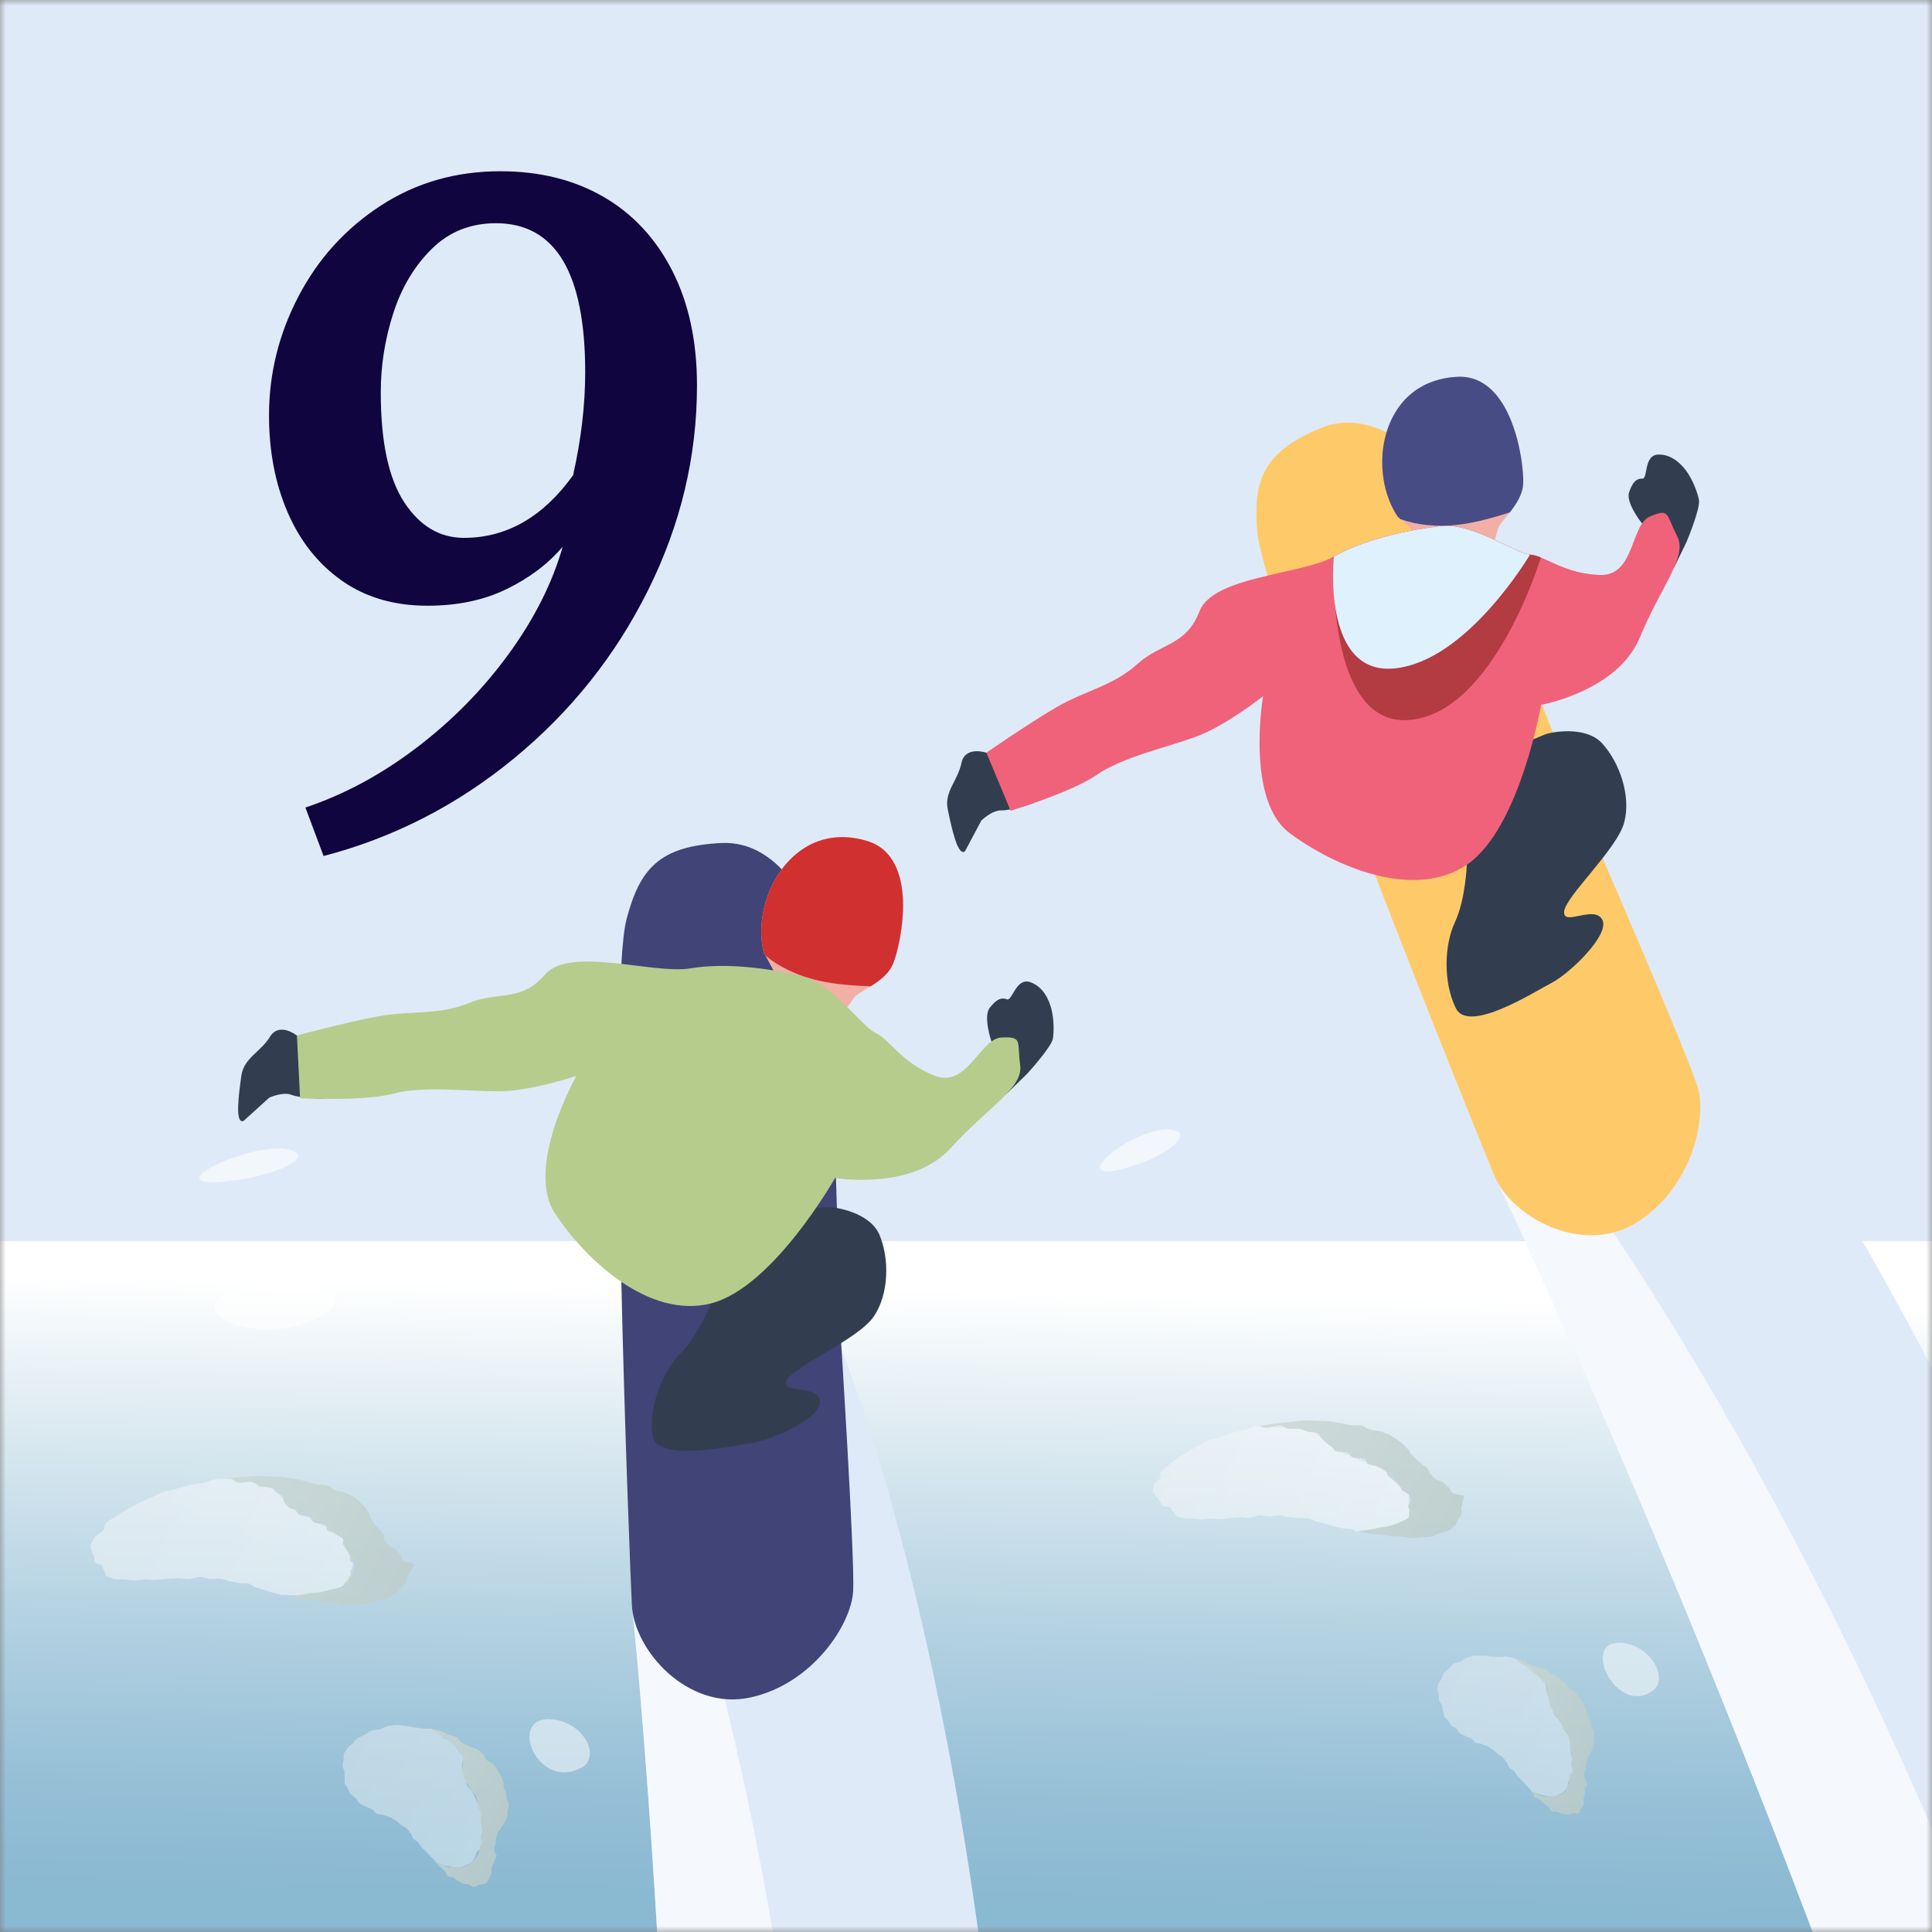
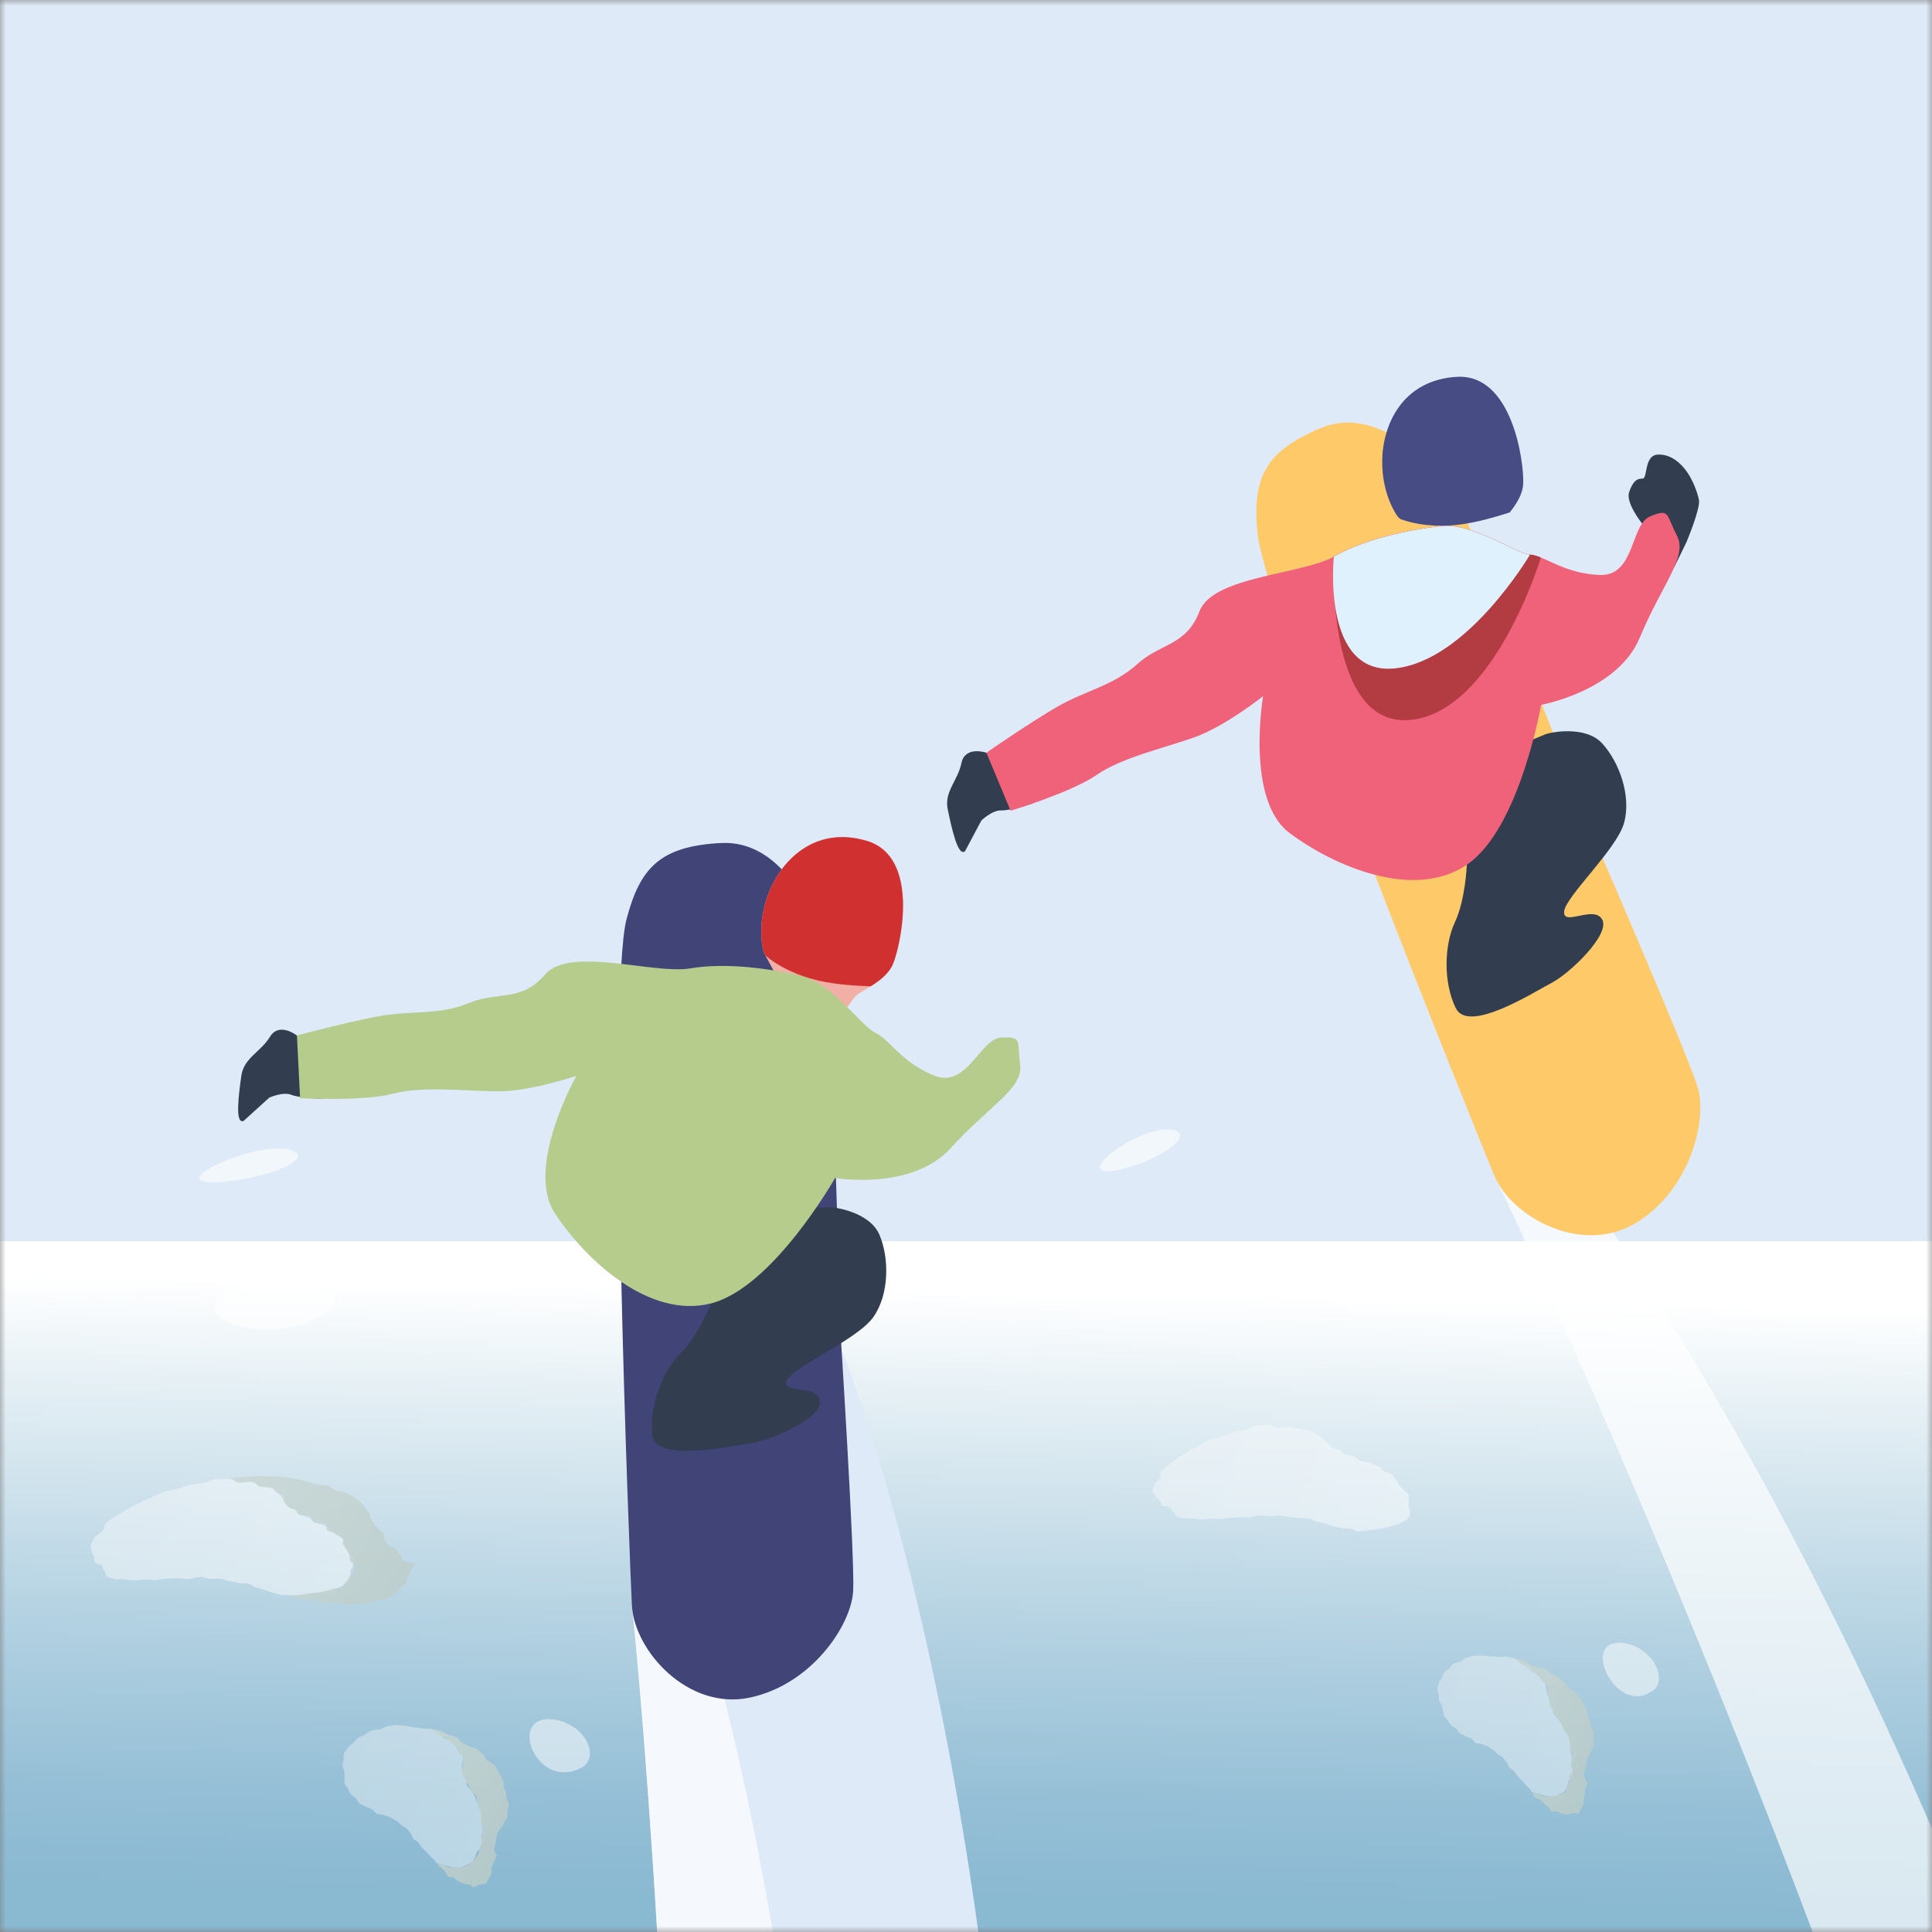
<svg xmlns="http://www.w3.org/2000/svg" width="165" height="165" viewBox="0 0 165 165" fill="none">
  <rect x="0" y="0" width="165" height="165" fill="#808080" stroke="none" />
  <g clip-path="url(#clip0_192_4340)">
    <mask id="mask0_192_4340" style="mask-type:luminance" maskUnits="userSpaceOnUse" x="0" y="0" width="165" height="165">
      <path d="M165 0H0V165H165V0Z" fill="white" />
    </mask>
    <g mask="url(#mask0_192_4340)">
      <path d="M165 -1H0V165H165V-1Z" fill="#DFEAF8" />
      <path style="mix-blend-mode:multiply" d="M0 165L165 165V106L0 106V165Z" fill="url(#paint0_linear_192_4340)" />
-       <path d="M51.533 16.804C54.049 18.261 56.009 20.368 57.416 23.126C58.822 25.887 59.525 29.147 59.525 32.912C59.525 38.984 58.131 44.816 55.345 50.412C52.558 56.007 48.734 60.799 43.876 64.788C39.018 68.777 33.603 71.549 27.635 73.106L26.082 68.967C29.385 67.862 32.556 66.157 35.589 63.848C38.622 61.54 41.237 58.882 43.431 55.87C45.626 52.859 47.168 49.801 48.056 46.689C46.823 48.145 45.233 49.349 43.284 50.302C41.336 51.255 39.079 51.732 36.515 51.732C33.654 51.732 31.213 51.016 29.189 49.586C27.166 48.157 25.625 46.212 24.565 43.754C23.502 41.295 22.975 38.536 22.975 35.474C22.975 31.912 23.812 28.525 25.491 25.312C27.166 22.102 29.511 19.518 32.519 17.56C35.528 15.603 38.93 14.625 42.73 14.625C46.084 14.625 49.02 15.352 51.536 16.808L51.533 16.804ZM36.885 21.245C35.404 22.701 34.307 24.531 33.592 26.74C32.878 28.948 32.519 31.205 32.519 33.514C32.519 37.729 33.185 40.852 34.516 42.886C35.846 44.919 37.549 45.935 39.62 45.935C43.271 45.935 46.379 44.154 48.943 40.59C49.633 37.53 49.978 34.594 49.978 31.785C49.978 23.305 47.438 19.064 42.358 19.064C40.188 19.064 38.362 19.791 36.882 21.247L36.885 21.245Z" fill="#10053E" />
      <g style="mix-blend-mode:multiply">
-         <path d="M215.99 382.943C209.438 558.387 157.924 850.53 158.007 851.544C158.021 851.705 154.575 852.104 148.768 852.65C118.362 855.527 23.25 862.607 23.25 862.607C23.25 862.607 201.527 503.827 201.399 374.766C201.28 252.3 127.62 100.394 127.62 100.394L129.854 94.149L137.11 73.84C137.11 73.84 223.976 169.171 215.99 382.943Z" fill="#DFEAF8" />
-       </g>
+         </g>
      <path opacity="0.68" d="M204.429 397.981C198.702 550.885 88.29 798.36 78.209 858.55C47.803 861.427 23.25 862.602 23.25 862.602C23.25 862.602 201.527 503.823 201.399 374.762C201.28 252.295 127.62 100.389 127.62 100.389L129.854 94.144C147.263 116.762 211.339 213.038 204.432 397.981H204.429Z" fill="white" />
      <path d="M112.79 36.558C107.895 38.595 106.997 40.968 107.374 45.395C107.92 51.811 126.114 96.784 127.614 100.39C129.114 103.993 135.173 107.264 139.779 104.409C144.383 101.554 145.833 95.625 144.988 92.845C144.142 90.065 136.259 71.874 136.259 71.874C136.259 71.874 125.094 42.875 123.664 41.278C122.234 39.682 117.685 34.524 112.793 36.558H112.79Z" fill="#FECA69" />
      <path d="M131.977 62.713C132.376 62.547 135.403 61.915 136.847 63.506C138.291 65.097 139.325 67.955 138.712 70.247C138.1 72.537 133.673 76.572 133.582 77.861C133.493 79.15 136.151 77.263 136.839 78.54C137.529 79.818 134.056 83.144 132.512 83.942C130.965 84.744 125.405 88.311 124.327 86.096C123.248 83.882 123.34 80.713 124.252 78.768C125.164 76.822 125.272 73.845 125.272 73.845L126.289 65.08L131.974 62.713H131.977Z" fill="#323E50" />
-       <path d="M130.089 41.257C130.064 42.21 129.485 43.067 128.939 43.762C128.476 44.344 128.03 44.821 127.949 45.129L127.658 46.116L121.649 46.179L119.598 44.331L119.384 44.139C119.384 44.139 118.024 42.374 118.046 39.394C118.054 36.403 119.689 32.445 124.443 32.182C129.186 31.932 130.156 39.513 130.089 41.257Z" fill="#F1AFA6" />
      <path d="M140.242 44.715C140.242 44.715 138.826 42.952 139.131 42.043C139.436 41.133 139.785 40.851 140.267 40.876C140.747 40.901 140.37 38.866 141.606 38.822C142.84 38.777 143.718 39.759 144.139 40.396C144.561 41.034 144.954 41.973 145.096 42.694C145.24 43.415 144.037 46.286 144.037 46.286L142.978 48.457L140.242 44.715Z" fill="#323E50" />
      <path d="M84.243 64.284C84.243 64.284 82.42 63.66 82.109 65.171C81.799 66.684 80.618 67.607 80.942 69.137C81.264 70.665 81.804 73.226 82.42 72.691L83.811 70.077C83.811 70.077 84.72 69.187 85.513 69.212C86.303 69.237 88.224 68.608 88.224 68.608L84.243 64.287V64.284Z" fill="#323E50" />
      <path d="M140.04 54.464C138.133 59.037 131.611 60.196 131.611 60.196C131.611 60.196 129.801 70.762 125.28 73.847C120.748 76.932 113.91 73.969 110.129 71.139C106.351 68.309 107.873 59.456 107.873 59.456C107.873 59.456 104.708 61.975 102.108 62.931C99.497 63.877 95.819 64.675 93.648 66.188C91.464 67.688 86.308 69.237 86.308 69.237L84.243 64.284C84.243 64.284 87.819 61.8 90.228 60.398C92.65 58.982 95.084 58.574 97.113 56.728C99.153 54.879 101.287 55.193 102.443 52.199C103.599 49.205 111.158 49.083 113.916 47.537C116.674 45.99 120.38 45.245 123.054 44.931C125.729 44.618 129.435 47.282 130.671 47.365C130.951 47.387 131.259 47.479 131.594 47.614C132.733 48.077 134.247 49.009 136.608 49.103C139.655 49.236 139.222 44.809 140.927 44.1C142.643 43.39 142.271 43.944 143.219 45.755C144.167 47.553 141.936 49.893 140.04 54.464Z" fill="#F0627A" />
      <path d="M131.597 47.611C131.597 47.611 127.589 60.896 120.371 61.489C113.153 62.083 113.918 47.533 113.918 47.533C116.676 45.987 120.382 45.241 123.057 44.928C125.732 44.615 129.438 47.278 130.674 47.362C130.954 47.384 131.262 47.475 131.597 47.611Z" fill="#B33B42" />
      <path d="M130.671 47.362C130.671 47.362 125.291 56.506 119.068 57.088C112.846 57.667 113.916 47.533 113.916 47.533C116.674 45.987 120.38 45.241 123.054 44.928C125.729 44.615 129.435 47.278 130.671 47.362Z" fill="#DFF1FC" />
      <path d="M130.089 41.257C130.064 42.21 129.485 43.067 128.939 43.762C127.628 44.184 126.067 44.624 124.701 44.794C122.683 45.051 120.901 44.816 119.598 44.331L119.384 44.139C119.384 44.139 118.024 42.374 118.046 39.394C118.054 36.403 119.689 32.445 124.443 32.182C129.186 31.932 130.156 39.513 130.089 41.257Z" fill="#484C85" />
      <path opacity="0.6" d="M96.839 99.539C99.447 98.735 101.936 96.903 100.237 96.526C97.052 95.83 89.956 101.784 96.839 99.539Z" fill="white" />
      <path opacity="0.6" d="M110.182 108.085C111.449 106.522 107.338 105.183 103.205 106.727C96.19 109.54 107.283 111.966 110.182 108.085Z" fill="white" />
      <path opacity="0.5" d="M141.102 144.417C142.454 143.597 141.329 140.847 138.831 140.346C134.668 139.65 137.994 146.671 141.102 144.417Z" fill="white" />
      <g opacity="0.5">
        <path d="M114.334 123.801C114.578 123.884 114.623 124.103 114.858 124.189C115.097 124.275 115.424 124.311 115.651 124.4C115.884 124.491 115.975 124.66 116.197 124.755C116.421 124.852 116.829 124.854 117.04 124.957C117.256 125.062 117.541 125.134 117.741 125.242C117.943 125.356 118.015 125.525 118.198 125.642C118.387 125.761 118.728 125.822 118.894 125.944C119.066 126.071 119.074 126.254 119.221 126.387C119.371 126.52 119.376 126.695 119.498 126.833C119.623 126.975 119.797 127.097 119.894 127.244C119.992 127.391 120.233 127.513 120.299 127.665C120.366 127.817 120.274 127.992 120.313 128.153C120.349 128.308 120.263 128.477 120.271 128.638C120.324 128.821 120.465 128.971 120.429 129.123C120.388 129.306 120.418 129.497 120.269 129.641C120.108 129.797 119.867 129.96 119.609 130.074C119.365 130.182 119.044 130.282 118.736 130.365C118.456 130.44 118.129 130.514 117.81 130.57C117.511 130.623 117.184 130.661 116.865 130.703C116.557 130.744 116.216 130.769 115.903 130.803C115.709 130.767 115.601 130.614 115.426 130.581C115.166 130.528 114.822 130.564 114.573 130.506C114.32 130.448 114.074 130.387 113.827 130.329C113.58 130.268 113.37 130.176 113.126 130.118C112.882 130.057 112.638 129.996 112.394 129.941C112.147 129.885 112.014 129.724 111.762 129.672C111.513 129.619 111.13 129.691 110.87 129.65C110.612 129.608 110.332 129.591 110.06 129.564C109.794 129.536 109.578 129.442 109.295 129.428C109.018 129.414 108.669 129.503 108.375 129.505C108.095 129.508 107.887 129.397 107.613 129.411C107.327 129.425 106.961 129.597 106.687 129.616C106.401 129.639 106.171 129.558 105.891 129.58C105.606 129.605 105.334 129.608 105.057 129.633C104.772 129.658 104.472 129.722 104.198 129.741C103.918 129.76 103.71 129.688 103.444 129.694C103.175 129.702 102.867 129.777 102.612 129.769C102.363 129.76 102.147 129.719 101.911 129.688C101.687 129.658 101.329 129.738 101.121 129.683C100.924 129.633 100.7 129.583 100.517 129.505C100.348 129.433 100.37 129.223 100.215 129.126C100.059 129.029 100.059 128.846 99.929 128.746C99.788 128.638 99.372 128.702 99.261 128.594C99.139 128.474 99.145 128.291 99.059 128.169C98.965 128.036 98.776 127.953 98.721 127.817C98.66 127.668 98.496 127.56 98.477 127.404C98.457 127.238 98.516 127.036 98.549 126.864C98.582 126.681 99.001 126.407 99.092 126.224C99.189 126.03 98.984 125.877 99.139 125.68C99.294 125.481 99.649 125.273 99.863 125.076C100.073 124.882 100.334 124.699 100.592 124.511C100.844 124.328 101.118 124.159 101.409 123.987C101.692 123.82 101.991 123.671 102.307 123.513C102.61 123.363 102.87 123.161 103.203 123.025C103.521 122.892 103.89 122.845 104.228 122.726C104.555 122.609 104.874 122.473 105.215 122.371C105.55 122.271 105.886 122.232 106.23 122.149C106.565 122.066 106.928 121.836 107.274 121.767C107.613 121.75 108.017 121.686 108.344 121.692C108.669 121.695 108.802 121.916 109.115 121.936C109.423 121.955 109.88 121.844 110.177 121.886C110.468 121.925 110.748 121.986 111.027 122.044C111.302 122.099 111.637 122.102 111.898 122.177C112.12 122.182 112.225 122.376 112.427 122.518C112.571 122.618 112.774 122.72 112.912 122.85C113.04 122.972 113.237 123.075 113.361 123.197C113.497 123.33 113.586 123.466 113.724 123.568C113.921 123.715 114.115 123.779 114.331 123.796L114.334 123.801Z" fill="url(#paint1_linear_192_4340)" />
      </g>
      <g style="mix-blend-mode:multiply" opacity="0.85">
-         <path d="M113.486 121.38C113.821 121.408 114.104 121.48 114.406 121.516C114.733 121.555 114.98 121.657 115.274 121.702C115.587 121.751 116.025 121.696 116.305 121.76C116.602 121.826 116.729 122.006 116.992 122.084C117.264 122.164 117.688 122.156 117.932 122.253C118.176 122.347 118.456 122.439 118.678 122.55C118.894 122.658 119.08 122.788 119.282 122.916C119.47 123.032 119.612 123.179 119.792 123.315C119.961 123.439 120.052 123.597 120.219 123.739C120.371 123.869 120.366 124.052 120.521 124.196C120.671 124.34 120.801 124.479 120.931 124.612C121.072 124.756 121.289 124.875 121.411 125.011C121.546 125.158 121.79 125.272 121.912 125.407C122.043 125.554 122.007 125.737 122.134 125.876C122.27 126.02 122.436 126.153 122.578 126.292C122.722 126.43 123.115 126.494 123.279 126.63C123.44 126.763 123.537 126.907 123.728 127.037C123.905 127.159 123.847 127.389 124.058 127.511C124.252 127.625 124.814 127.633 125.047 127.755C125.064 127.927 124.9 128.132 124.903 128.293C124.903 128.465 124.809 128.625 124.789 128.786C124.767 128.958 124.875 129.133 124.823 129.291C124.767 129.46 124.618 129.612 124.526 129.765C124.429 129.925 124.412 130.108 124.266 130.25C124.116 130.394 123.98 130.571 123.772 130.693C123.573 130.812 123.185 130.846 122.927 130.948C122.691 131.04 122.492 131.178 122.237 131.234C121.976 131.289 121.666 131.259 121.388 131.286C121.12 131.311 120.842 131.356 120.562 131.356C120.294 131.356 120.052 131.248 119.778 131.231C119.512 131.214 119.232 131.237 118.966 131.209C118.705 131.181 118.464 131.126 118.204 131.09C117.946 131.054 117.658 131.059 117.408 131.018C117.153 130.976 116.865 130.976 116.621 130.932C116.366 130.885 116.183 130.801 115.95 130.757C116.263 130.724 116.549 130.688 116.857 130.646C117.175 130.605 117.472 130.516 117.771 130.46C118.09 130.402 118.414 130.386 118.697 130.311C119.005 130.228 119.268 130.117 119.512 130.009C119.77 129.892 120.091 129.79 120.252 129.637C120.402 129.496 120.324 129.307 120.366 129.124C120.399 128.972 120.33 128.822 120.277 128.639C120.269 128.476 120.524 128.29 120.485 128.135C120.446 127.977 120.388 127.816 120.321 127.664C120.255 127.508 119.842 127.425 119.742 127.278C119.645 127.131 119.592 126.982 119.465 126.84C119.34 126.702 119.179 126.58 119.03 126.447C118.883 126.317 118.741 126.186 118.57 126.062C118.403 125.94 118.514 125.701 118.328 125.582C118.143 125.466 117.874 125.382 117.669 125.272C117.472 125.161 117.064 125.152 116.851 125.05C116.64 124.947 116.735 124.687 116.51 124.587C116.291 124.49 115.759 124.562 115.526 124.471C115.299 124.382 115.31 124.149 115.069 124.06C114.836 123.974 114.379 124.038 114.135 123.958C113.918 123.944 113.932 123.714 113.735 123.57C113.597 123.467 113.408 123.365 113.273 123.234C113.145 123.112 113.015 122.988 112.887 122.866C112.749 122.735 112.751 122.55 112.607 122.45C112.405 122.309 111.975 122.309 111.754 122.303C111.493 122.228 111.313 122.101 111.039 122.042C110.759 121.984 110.315 122.062 110.024 122.023C109.727 121.984 109.628 121.76 109.32 121.738C109.007 121.715 108.464 121.951 108.139 121.951C107.812 121.951 107.782 121.799 107.443 121.812C107.796 121.743 107.953 121.726 108.311 121.671C108.663 121.618 109.015 121.568 109.367 121.53C109.716 121.491 110.079 121.43 110.426 121.408C110.772 121.386 111.152 121.319 111.49 121.313C111.831 121.308 112.161 121.327 112.491 121.338C112.824 121.35 113.164 121.358 113.483 121.383L113.486 121.38Z" fill="url(#paint2_linear_192_4340)" />
-       </g>
+         </g>
      <g opacity="0.4">
        <path d="M132.573 145.895C132.678 146.051 132.614 146.267 132.711 146.419C132.811 146.577 133.008 146.702 133.099 146.857C133.194 147.018 133.316 147.168 133.399 147.323C133.485 147.484 133.559 147.644 133.637 147.805C133.715 147.969 133.892 148.113 133.959 148.274C134.025 148.437 134.078 148.609 134.13 148.77C134.186 148.936 134.081 149.116 134.122 149.28C134.164 149.446 134.142 149.61 134.166 149.773C134.191 149.939 134.316 150.106 134.324 150.269C134.333 150.436 134.214 150.582 134.205 150.746C134.197 150.91 134.38 151.104 134.352 151.264C134.324 151.422 134.247 151.575 134.203 151.733C134.158 151.885 134.014 152.01 133.953 152.162C133.914 152.32 133.906 152.476 133.839 152.6C133.765 152.745 133.704 152.891 133.598 152.991C133.482 153.102 133.327 153.163 133.185 153.227C133.044 153.291 132.903 153.41 132.742 153.435C132.589 153.457 132.409 153.413 132.243 153.407C132.085 153.401 131.927 153.34 131.763 153.315C131.608 153.291 131.458 153.221 131.298 153.182C131.142 153.144 131.004 153.102 130.849 153.052C130.763 152.963 130.727 152.861 130.652 152.781C130.538 152.656 130.405 152.556 130.3 152.429C130.192 152.301 130.067 152.187 129.962 152.057C129.859 151.927 129.707 151.827 129.604 151.694C129.502 151.564 129.429 151.411 129.324 151.281C129.219 151.151 129.016 151.084 128.906 150.954C128.795 150.826 128.795 150.624 128.676 150.499C128.559 150.377 128.479 150.217 128.351 150.1C128.224 149.984 128.044 149.906 127.902 149.798C127.764 149.693 127.664 149.535 127.509 149.438C127.362 149.344 127.218 149.244 127.071 149.161C126.918 149.075 126.724 149.041 126.574 148.961C126.419 148.878 126.175 148.922 126.023 148.845C125.865 148.764 125.807 148.551 125.654 148.47C125.496 148.387 125.311 148.351 125.164 148.265C125.011 148.177 124.834 148.121 124.692 148.024C124.551 147.93 124.512 147.744 124.382 147.636C124.254 147.531 124.055 147.475 123.941 147.353C123.833 147.237 123.764 147.096 123.672 146.957C123.584 146.829 123.415 146.727 123.34 146.583C123.271 146.45 123.309 146.281 123.254 146.128C123.196 145.97 123.196 145.809 123.151 145.66C123.104 145.499 122.935 145.363 122.905 145.214C122.871 145.05 122.882 144.886 122.866 144.734C122.849 144.568 122.747 144.407 122.752 144.254C122.758 144.088 122.838 143.927 122.871 143.775C122.905 143.611 123.071 143.476 123.135 143.329C123.201 143.171 123.223 143.01 123.32 142.871C123.423 142.724 123.623 142.633 123.756 142.508C123.894 142.381 123.947 142.209 124.116 142.104C124.285 141.998 124.546 141.987 124.74 141.904C124.931 141.824 125.042 141.632 125.258 141.574C125.469 141.516 125.685 141.438 125.912 141.402C126.134 141.369 126.389 141.419 126.624 141.405C126.852 141.391 127.087 141.46 127.323 141.466C127.553 141.472 127.777 141.485 128.01 141.51C128.24 141.535 128.493 141.441 128.725 141.483C128.953 141.521 129.191 141.591 129.418 141.643C129.615 141.743 129.737 141.926 129.92 142.04C130.103 142.153 130.433 142.165 130.602 142.289C130.768 142.414 130.907 142.569 131.059 142.705C131.209 142.838 131.275 143.018 131.411 143.165C131.542 143.307 131.766 143.404 131.882 143.556C132.007 143.634 131.963 143.853 132.024 144.055C132.065 144.196 132.065 144.357 132.093 144.523C132.118 144.679 132.273 144.842 132.295 144.997C132.32 145.166 132.343 145.322 132.379 145.463C132.431 145.665 132.473 145.807 132.589 145.884L132.573 145.895Z" fill="url(#paint3_linear_192_4340)" />
      </g>
      <g style="mix-blend-mode:multiply" opacity="0.85">
        <path d="M133.102 143.258C133.285 143.388 133.435 143.535 133.598 143.663C133.773 143.801 133.792 144.023 133.942 144.156C134.103 144.297 134.402 144.364 134.538 144.505C134.682 144.655 134.762 144.829 134.882 144.982C135.004 145.137 135.101 145.298 135.203 145.459C135.303 145.617 135.389 145.78 135.469 145.946C135.547 146.107 135.502 146.282 135.563 146.454C135.622 146.615 135.755 146.773 135.799 146.947C135.841 147.108 135.866 147.274 135.899 147.449C135.929 147.61 136.107 147.784 136.129 147.959C136.151 148.12 136.079 148.272 136.076 148.422C136.076 148.58 136.154 148.754 136.132 148.901C136.11 149.054 136.024 149.192 135.988 149.336C135.949 149.483 135.846 149.611 135.802 149.749C135.755 149.894 135.613 150.004 135.566 150.143C135.516 150.287 135.53 150.451 135.489 150.592C135.447 150.739 135.45 150.894 135.428 151.041C135.403 151.191 135.267 151.329 135.272 151.482C135.278 151.631 135.356 151.798 135.4 151.953C135.439 152.097 135.489 152.238 135.566 152.391C135.514 152.535 135.389 152.638 135.356 152.771C135.317 152.92 135.383 153.095 135.358 153.231C135.331 153.383 135.253 153.519 135.234 153.655C135.209 153.81 135.27 153.971 135.236 154.104C135.2 154.256 135.078 154.351 135.009 154.467C134.937 154.589 134.959 154.802 134.821 154.883C134.71 154.947 134.494 154.816 134.322 154.855C134.164 154.891 134.042 154.966 133.892 154.966C133.734 154.966 133.595 154.947 133.446 154.913C133.296 154.88 133.171 154.808 133.027 154.744C132.886 154.683 132.659 154.783 132.523 154.703C132.393 154.625 132.351 154.406 132.223 154.312C132.099 154.22 131.98 154.129 131.86 154.026C131.741 153.924 131.641 153.81 131.53 153.702C131.414 153.594 131.178 153.599 131.07 153.489C130.957 153.375 130.973 153.236 130.868 153.125C131.02 153.175 131.123 153.195 131.278 153.234C131.436 153.272 131.589 153.375 131.744 153.4C131.907 153.425 132.079 153.411 132.237 153.417C132.404 153.422 132.567 153.378 132.722 153.356C132.883 153.331 133.061 153.322 133.205 153.261C133.346 153.198 133.546 153.15 133.659 153.042C133.765 152.943 133.756 152.737 133.831 152.593C133.895 152.471 133.984 152.344 134.022 152.183C134.083 152.031 133.981 151.831 134.022 151.676C134.067 151.518 134.263 151.407 134.291 151.246C134.319 151.085 134.197 150.902 134.203 150.739C134.211 150.575 134.205 150.42 134.197 150.254C134.189 150.09 134.269 149.93 134.244 149.763C134.219 149.6 134.1 149.439 134.058 149.273C134.017 149.109 134.108 148.932 134.056 148.768C134.003 148.607 134.042 148.424 133.975 148.261C133.911 148.1 133.665 147.97 133.587 147.806C133.512 147.648 133.46 147.482 133.374 147.321C133.288 147.163 133.196 147.008 133.102 146.847C133.011 146.692 132.847 146.556 132.747 146.398C132.65 146.243 132.614 146.071 132.509 145.913C132.393 145.836 132.376 145.667 132.32 145.464C132.284 145.323 132.337 145.168 132.312 144.999C132.29 144.843 132.168 144.68 132.143 144.525C132.115 144.355 132.207 144.184 132.165 144.042C132.107 143.84 131.863 143.69 131.738 143.613C131.619 143.46 131.519 143.302 131.386 143.161C131.251 143.014 130.976 142.942 130.826 142.809C130.674 142.673 130.549 142.534 130.383 142.41C130.214 142.285 130.042 142.174 129.859 142.06C129.676 141.947 129.532 141.764 129.335 141.664C129.56 141.717 129.848 141.711 130.07 141.78C130.289 141.847 130.408 142.091 130.619 142.171C130.829 142.252 131.054 142.299 131.259 142.39C131.461 142.482 131.788 142.435 131.985 142.54C132.182 142.643 132.293 142.834 132.478 142.947C132.664 143.061 132.922 143.122 133.094 143.247L133.102 143.258Z" fill="url(#paint4_linear_192_4340)" />
      </g>
      <path opacity="0.6" d="M19.91 100.83C22.887 100.481 26.529 99.095 25.154 98.355C22.524 96.894 12.008 101.828 19.91 100.83Z" fill="white" />
      <path opacity="0.6" d="M27.945 112.067C30.099 110.659 26.62 108.63 21.673 109.617C13.197 111.654 22.812 115.753 27.945 112.067Z" fill="white" />
      <path opacity="0.5" d="M49.507 151.036C51.159 150.39 50.414 147.643 47.692 146.92C43.085 145.911 45.638 152.943 49.507 151.036Z" fill="white" />
      <g opacity="0.5">
        <path d="M25.154 128.901C25.384 129.004 25.365 129.237 25.584 129.339C25.808 129.444 26.138 129.5 26.349 129.608C26.565 129.719 26.609 129.899 26.812 130.01C27.02 130.124 27.446 130.151 27.638 130.27C27.832 130.392 28.114 130.484 28.289 130.609C28.469 130.736 28.491 130.916 28.649 131.047C28.813 131.18 29.157 131.266 29.295 131.401C29.437 131.543 29.39 131.731 29.503 131.875C29.619 132.022 29.567 132.2 29.656 132.349C29.744 132.502 29.891 132.638 29.949 132.793C30.008 132.948 30.227 133.089 30.249 133.25C30.274 133.408 30.119 133.58 30.11 133.741C30.102 133.899 29.958 134.062 29.916 134.226C29.919 134.395 30.032 134.545 29.966 134.686C29.888 134.852 29.908 135.032 29.75 135.163C29.581 135.304 29.345 135.454 29.101 135.562C28.863 135.667 28.55 135.764 28.259 135.842C27.987 135.914 27.665 135.989 27.36 136.047C27.072 136.1 26.748 136.136 26.44 136.177C26.144 136.216 25.828 136.241 25.523 136.274C25.224 136.305 24.96 136.21 24.658 136.233C24.461 136.188 24.198 136.244 24.023 136.205C23.76 136.144 23.505 136.077 23.258 136.014C23.006 135.947 22.801 135.847 22.557 135.778C22.313 135.709 22.075 135.637 21.834 135.567C21.592 135.498 21.495 135.323 21.252 135.254C21.01 135.188 20.6 135.246 20.353 135.185C20.107 135.124 19.827 135.091 19.569 135.038C19.314 134.988 19.128 134.872 18.857 134.833C18.588 134.794 18.214 134.863 17.925 134.844C17.645 134.825 17.462 134.683 17.157 134.68C16.839 134.678 16.398 134.847 16.085 134.858C15.761 134.869 15.517 134.772 15.198 134.791C14.868 134.811 14.563 134.808 14.244 134.83C13.915 134.852 13.565 134.922 13.252 134.941C12.928 134.963 12.689 134.883 12.384 134.894C12.074 134.905 11.714 134.985 11.425 134.977C11.137 134.969 10.893 134.924 10.633 134.886C10.38 134.849 9.976 134.927 9.754 134.858C9.546 134.791 9.308 134.725 9.128 134.622C8.964 134.528 9.033 134.281 8.895 134.151C8.764 134.029 8.82 133.818 8.72 133.694C8.612 133.561 8.177 133.599 8.102 133.464C8.019 133.317 8.085 133.106 8.041 132.954C7.991 132.79 7.841 132.674 7.833 132.51C7.828 132.33 7.708 132.183 7.75 132C7.794 131.803 7.93 131.57 8.03 131.374C8.135 131.163 8.645 130.894 8.809 130.689C8.978 130.476 8.837 130.276 9.061 130.065C9.286 129.852 9.71 129.652 9.987 129.447C10.261 129.245 10.58 129.062 10.899 128.871C11.209 128.685 11.539 128.519 11.886 128.347C12.221 128.181 12.57 128.036 12.936 127.884C13.291 127.737 13.61 127.535 13.987 127.404C14.352 127.277 14.752 127.249 15.134 127.141C15.505 127.036 15.871 126.905 16.257 126.817C16.631 126.728 16.997 126.709 17.379 126.639C17.753 126.57 18.191 126.343 18.571 126.293C18.92 126.296 19.353 126.257 19.685 126.282C20.018 126.307 20.09 126.553 20.406 126.595C20.716 126.637 21.218 126.545 21.509 126.609C21.797 126.67 22.069 126.753 22.338 126.833C22.604 126.911 22.948 126.936 23.192 127.033C23.422 127.055 23.466 127.266 23.627 127.429C23.741 127.546 23.912 127.668 24.009 127.815C24.098 127.95 24.264 128.072 24.353 128.211C24.447 128.358 24.492 128.508 24.6 128.624C24.755 128.79 24.93 128.868 25.154 128.898V128.901Z" fill="url(#paint5_linear_192_4340)" />
      </g>
      <g style="mix-blend-mode:multiply" opacity="0.85">
        <path d="M25.171 126.295C25.512 126.347 25.784 126.442 26.086 126.5C26.415 126.564 26.643 126.686 26.934 126.755C27.247 126.83 27.718 126.799 27.995 126.885C28.286 126.974 28.364 127.173 28.619 127.273C28.88 127.376 29.331 127.395 29.559 127.514C29.786 127.631 30.052 127.744 30.252 127.875C30.443 128.002 30.601 128.152 30.773 128.293C30.933 128.429 31.033 128.59 31.183 128.74C31.319 128.878 31.366 129.047 31.493 129.202C31.613 129.347 31.543 129.529 31.66 129.687C31.771 129.843 31.865 129.995 31.959 130.139C32.062 130.297 32.253 130.433 32.342 130.58C32.436 130.738 32.666 130.871 32.752 131.018C32.843 131.176 32.743 131.356 32.838 131.503C32.935 131.658 33.073 131.805 33.184 131.952C33.295 132.102 33.7 132.193 33.836 132.34C33.969 132.484 34.03 132.637 34.196 132.781C34.351 132.917 34.221 133.141 34.418 133.28C34.598 133.404 35.205 133.454 35.421 133.59C35.382 133.765 35.141 133.964 35.091 134.131C35.036 134.305 34.883 134.463 34.808 134.624C34.731 134.796 34.792 134.987 34.687 135.142C34.573 135.309 34.359 135.45 34.21 135.6C34.054 135.755 33.977 135.943 33.777 136.076C33.572 136.212 33.378 136.381 33.12 136.495C32.874 136.603 32.447 136.611 32.142 136.7C31.87 136.781 31.629 136.916 31.346 136.963C31.055 137.013 30.723 136.969 30.424 136.988C30.127 137.008 29.822 137.047 29.523 137.041C29.232 137.036 28.985 136.916 28.691 136.891C28.406 136.869 28.101 136.886 27.818 136.85C27.538 136.814 27.286 136.753 27.014 136.708C26.742 136.664 26.429 136.667 26.169 136.614C25.9 136.562 25.589 136.559 25.337 136.506C25.071 136.451 24.894 136.354 24.653 136.298C24.955 136.273 25.224 136.248 25.526 136.218C25.833 136.187 26.13 136.107 26.427 136.065C26.737 136.024 27.05 136.032 27.338 135.977C27.646 135.921 27.929 135.835 28.203 135.76C28.497 135.68 28.846 135.644 29.082 135.539C29.326 135.431 29.39 135.242 29.556 135.101C29.711 134.971 29.753 134.832 29.83 134.668C29.897 134.527 30.229 134.383 30.229 134.214C30.271 134.05 30.29 133.887 30.299 133.726C30.307 133.562 29.924 133.424 29.9 133.269C29.875 133.108 29.9 132.953 29.839 132.797C29.78 132.642 29.675 132.501 29.586 132.351C29.498 132.201 29.415 132.057 29.298 131.91C29.182 131.766 29.409 131.539 29.268 131.398C29.129 131.259 28.882 131.148 28.719 131.012C28.561 130.882 28.145 130.835 27.965 130.707C27.788 130.586 27.987 130.319 27.796 130.197C27.607 130.078 27.028 130.109 26.823 129.995C26.62 129.884 26.718 129.643 26.501 129.532C26.291 129.424 25.778 129.449 25.553 129.344C25.334 129.241 25.359 129.008 25.129 128.906C24.908 128.878 24.705 128.798 24.55 128.631C24.442 128.515 24.339 128.379 24.242 128.232C24.154 128.096 24.245 127.911 24.159 127.775C24.065 127.628 23.688 127.556 23.574 127.44C23.414 127.276 23.339 127.101 23.109 127.079C22.862 126.982 22.405 127.018 22.139 126.941C21.87 126.86 21.884 126.605 21.595 126.544C21.301 126.48 20.661 126.672 20.351 126.63C20.038 126.589 19.99 126.322 19.66 126.298C19.328 126.273 18.915 126.359 18.566 126.356C18.951 126.303 19.289 126.275 19.674 126.242C20.054 126.209 20.453 126.148 20.83 126.131C21.204 126.115 21.62 126.048 21.989 126.051C22.358 126.051 22.715 126.079 23.073 126.095C23.433 126.112 23.827 126.106 24.17 126.14C24.52 126.176 24.841 126.239 25.171 126.289V126.295Z" fill="url(#paint6_linear_192_4340)" />
      </g>
      <g opacity="0.4">
        <path d="M39.798 151.978C39.895 152.136 39.803 152.349 39.892 152.505C39.983 152.663 40.18 152.793 40.263 152.951C40.349 153.112 40.463 153.264 40.538 153.422C40.615 153.586 40.679 153.746 40.746 153.907C40.812 154.071 40.989 154.22 41.042 154.381C41.098 154.547 41.136 154.717 41.178 154.88C41.219 155.046 41.092 155.221 41.12 155.385C41.148 155.551 41.109 155.712 41.12 155.875C41.131 156.041 41.25 156.211 41.242 156.374C41.236 156.538 41.095 156.676 41.073 156.84C41.05 157.001 41.225 157.206 41.181 157.364C41.139 157.519 41.045 157.666 40.984 157.818C40.926 157.968 40.765 158.079 40.69 158.228C40.635 158.392 40.61 158.553 40.529 158.677C40.435 158.822 40.358 158.971 40.236 159.068C40.105 159.174 39.931 159.232 39.778 159.293C39.623 159.354 39.471 159.476 39.299 159.498C39.135 159.52 38.947 159.473 38.769 159.467C38.603 159.462 38.434 159.401 38.259 159.376C38.093 159.351 37.932 159.285 37.763 159.246C37.597 159.207 37.447 159.165 37.284 159.118C37.198 159.029 37.162 158.927 37.084 158.847C36.97 158.725 36.832 158.625 36.724 158.497C36.616 158.37 36.485 158.259 36.38 158.129C36.275 157.998 36.119 157.899 36.014 157.768C35.909 157.638 35.84 157.486 35.731 157.355C35.626 157.225 35.415 157.161 35.302 157.034C35.191 156.906 35.196 156.698 35.074 156.576C34.955 156.454 34.878 156.294 34.745 156.177C34.614 156.064 34.426 155.989 34.282 155.884C34.14 155.781 34.038 155.623 33.88 155.526C33.711 155.426 33.547 155.321 33.378 155.232C33.203 155.141 32.984 155.107 32.813 155.024C32.633 154.938 32.361 154.985 32.189 154.905C32.009 154.822 31.937 154.595 31.765 154.509C31.587 154.42 31.377 154.378 31.213 154.284C31.044 154.187 30.845 154.118 30.692 154.007C30.54 153.896 30.515 153.697 30.382 153.566C30.254 153.442 30.046 153.364 29.938 153.214C29.841 153.076 29.794 152.915 29.719 152.751C29.65 152.604 29.486 152.471 29.437 152.3C29.39 152.133 29.462 151.948 29.431 151.79C29.398 151.62 29.431 151.451 29.414 151.291C29.398 151.119 29.245 150.961 29.251 150.8C29.256 150.625 29.312 150.456 29.342 150.296C29.376 150.121 29.315 149.941 29.373 149.78C29.437 149.608 29.584 149.453 29.678 149.298C29.777 149.134 30.01 149.023 30.141 148.882C30.276 148.735 30.371 148.574 30.537 148.45C30.706 148.322 30.958 148.264 31.155 148.158C31.352 148.053 31.485 147.887 31.707 147.804C31.926 147.723 32.211 147.751 32.45 147.693C32.685 147.637 32.865 147.454 33.117 147.421C33.361 147.388 33.617 147.332 33.871 147.321C34.121 147.31 34.384 147.388 34.639 147.396C34.889 147.405 35.13 147.496 35.385 147.524C35.634 147.551 35.876 147.582 36.125 147.626C36.369 147.671 36.676 147.599 36.92 147.66C37.12 147.765 37.314 147.895 37.5 148.012C37.683 148.128 37.755 148.316 37.921 148.444C38.085 148.571 38.434 148.61 38.581 148.752C38.725 148.89 38.833 149.054 38.963 149.203C39.088 149.35 39.113 149.531 39.221 149.686C39.349 149.766 39.556 149.935 39.593 150.14C39.617 150.282 39.459 150.442 39.465 150.609C39.471 150.764 39.44 150.922 39.446 151.074C39.451 151.241 39.601 151.407 39.623 151.548C39.656 151.751 39.678 151.889 39.795 151.97L39.798 151.978Z" fill="url(#paint7_linear_192_4340)" />
      </g>
      <g style="mix-blend-mode:multiply" opacity="0.85">
        <path d="M40.751 149.384C40.931 149.52 41.078 149.67 41.236 149.8C41.408 149.941 41.405 150.166 41.549 150.302C41.707 150.449 42.018 150.518 42.148 150.662C42.287 150.815 42.35 150.992 42.464 151.147C42.578 151.305 42.666 151.469 42.755 151.632C42.844 151.793 42.919 151.957 42.985 152.126C43.049 152.286 42.98 152.456 43.027 152.627C43.068 152.788 43.193 152.952 43.224 153.126C43.251 153.287 43.257 153.451 43.273 153.625C43.287 153.786 43.456 153.966 43.462 154.141C43.468 154.318 43.37 154.482 43.346 154.645C43.321 154.817 43.376 155.014 43.329 155.172C43.279 155.335 43.16 155.48 43.096 155.632C43.027 155.79 42.897 155.92 42.822 156.07C42.747 156.225 42.578 156.339 42.511 156.491C42.439 156.649 42.436 156.829 42.384 156.985C42.331 157.148 42.331 157.32 42.314 157.486C42.295 157.653 42.17 157.825 42.203 157.999C42.234 158.16 42.342 158.318 42.422 158.493C42.339 158.662 42.273 158.808 42.22 158.964C42.159 159.141 42.029 159.291 41.99 159.452C41.946 159.637 42.01 159.834 41.968 159.989C41.921 160.175 41.818 160.305 41.741 160.447C41.657 160.599 41.621 160.763 41.455 160.86C41.325 160.937 41.139 160.918 40.928 160.959C40.765 160.993 40.629 161.176 40.474 161.176C40.313 161.176 40.175 160.957 40.019 160.926C39.861 160.896 39.709 160.912 39.559 160.854C39.412 160.796 39.276 160.729 39.135 160.652C38.997 160.574 38.886 160.466 38.755 160.375C38.622 160.283 38.367 160.344 38.243 160.244C38.118 160.142 38.11 159.914 37.99 159.806C37.868 159.695 37.752 159.59 37.638 159.479C37.519 159.363 37.425 159.335 37.32 159.221C37.483 159.269 37.608 159.166 37.774 159.205C37.946 159.244 38.082 159.435 38.248 159.457C38.42 159.482 38.6 159.452 38.769 159.457C38.947 159.463 39.135 159.529 39.299 159.507C39.471 159.485 39.645 159.404 39.8 159.343C39.956 159.282 40.086 159.161 40.216 159.055C40.338 158.958 40.488 158.856 40.582 158.714C40.662 158.59 40.812 158.468 40.867 158.307C40.945 158.16 40.876 157.958 40.934 157.808C40.995 157.655 41.081 157.511 41.125 157.356C41.17 157.198 41.028 157.004 41.053 156.843C41.075 156.683 41.272 156.549 41.278 156.386C41.283 156.222 41.128 156.051 41.114 155.884C41.103 155.721 41.078 155.563 41.05 155.396C41.023 155.233 41.095 155.067 41.053 154.9C41.012 154.737 40.87 154.587 40.815 154.421C40.759 154.26 40.848 154.077 40.782 153.911C40.715 153.75 40.754 153.567 40.679 153.403C40.604 153.245 40.335 153.124 40.252 152.963C40.169 152.805 40.114 152.638 40.022 152.48C39.933 152.325 39.836 152.17 39.739 152.012C39.623 151.932 39.479 151.765 39.446 151.56C39.423 151.419 39.495 151.258 39.49 151.089C39.484 150.934 39.545 150.779 39.54 150.623C39.534 150.457 39.612 150.291 39.587 150.149C39.551 149.944 39.368 149.772 39.24 149.692C39.132 149.537 39.132 149.346 39.008 149.201C38.88 149.052 38.589 148.966 38.445 148.827C38.298 148.689 38.165 148.542 37.999 148.414C37.832 148.284 37.53 148.251 37.347 148.134C37.164 148.018 36.965 147.782 36.765 147.68C37.001 147.735 37.4 147.76 37.63 147.835C37.86 147.907 38.051 148.048 38.27 148.134C38.492 148.217 38.755 148.259 38.969 148.356C39.182 148.453 39.235 148.714 39.434 148.822C39.637 148.93 39.861 149.01 40.047 149.127C40.236 149.246 40.577 149.26 40.751 149.39V149.384Z" fill="url(#paint8_linear_192_4340)" />
      </g>
      <g style="mix-blend-mode:multiply">
        <path d="M41.597 432.876C-23.893 595.772 -171.156 853.289 -171.419 854.271C-171.461 854.426 -174.837 853.639 -180.489 852.186C-210.078 844.614 -301.98 819.113 -301.98 819.113C-301.98 819.113 -12.886 541.747 30.631 420.245C71.928 304.952 53.97 137.086 53.97 137.086L58.183 131.963L71.879 115.305C71.879 115.305 121.391 234.393 41.594 432.873L41.597 432.876Z" fill="#DFEAF8" />
      </g>
      <path opacity="0.68" d="M25.631 443.117C-31.46 585.081 -219.05 780.642 -248.886 833.878C-278.475 826.305 -301.98 819.107 -301.98 819.107C-301.98 819.107 -12.886 541.741 30.631 420.239C71.928 304.945 53.97 137.079 53.97 137.079L58.183 131.957C66.92 159.129 94.668 271.401 25.631 443.114V443.117Z" fill="white" />
      <path d="M61.598 71.996C56.304 72.259 54.654 74.189 53.513 78.482C51.858 84.705 53.77 133.181 53.964 137.081C54.158 140.978 58.754 146.109 64.054 144.978C69.353 143.847 72.721 138.758 72.865 135.856C73.012 132.954 71.743 113.168 71.743 113.168C71.743 113.168 71.041 82.102 70.235 80.115C69.428 78.127 66.892 71.736 61.598 71.996Z" fill="#414477" />
      <path d="M70.809 103.098C71.241 103.076 74.304 103.503 75.124 105.491C75.948 107.475 75.953 110.516 74.6 112.464C73.251 114.413 67.718 116.714 67.197 117.897C66.676 119.081 69.816 118.202 70.032 119.638C70.249 121.074 65.858 123.028 64.131 123.258C62.404 123.488 55.966 124.965 55.7 122.518C55.433 120.07 56.589 117.118 58.108 115.597C59.624 114.075 60.733 111.309 60.733 111.309L64.655 103.403L70.806 103.098H70.809Z" fill="#323E50" />
      <path d="M76.288 82.267C75.942 83.154 75.108 83.767 74.359 84.235C73.727 84.626 73.145 84.925 72.965 85.189L72.358 86.017L66.681 84.047L65.376 81.613L65.24 81.361C65.24 81.361 64.555 79.238 65.584 76.441C66.604 73.63 69.481 70.457 74.043 71.817C78.592 73.187 76.94 80.648 76.288 82.267Z" fill="#F1AFA6" />
-       <path d="M84.676 88.953C84.676 88.953 83.939 86.816 84.532 86.062C85.125 85.308 85.552 85.161 85.995 85.347C86.439 85.533 86.771 83.49 87.949 83.867C89.125 84.244 89.621 85.463 89.801 86.206C89.984 86.949 90.034 87.966 89.923 88.693C89.815 89.419 87.711 91.717 87.711 91.717L85.981 93.402L84.673 88.953H84.676Z" fill="#323E50" />
      <path d="M25.357 88.44C25.357 88.44 23.852 87.237 23.048 88.554C22.244 89.87 20.819 90.344 20.608 91.891C20.395 93.438 20.038 96.029 20.8 95.733L22.995 93.743C22.995 93.743 24.151 93.213 24.888 93.504C25.625 93.795 27.643 93.851 27.643 93.851L25.359 88.437L25.357 88.44Z" fill="#323E50" />
      <path d="M81.189 98.062C77.846 101.721 71.316 100.607 71.316 100.607C71.316 100.607 66.038 109.94 60.741 111.312C55.433 112.681 49.998 107.581 47.401 103.639C44.801 99.698 49.227 91.881 49.227 91.881C49.227 91.881 45.397 93.181 42.628 93.203C39.85 93.209 36.119 92.718 33.567 93.406C31.005 94.079 25.628 93.791 25.628 93.791L25.359 88.433C25.359 88.433 29.564 87.305 32.305 86.798C35.063 86.285 37.494 86.723 40.025 85.67C42.569 84.619 44.471 85.636 46.572 83.211C48.673 80.786 55.827 83.228 58.945 82.704C62.063 82.18 65.803 82.731 68.428 83.344C71.05 83.954 73.638 87.713 74.772 88.211C75.027 88.328 75.288 88.519 75.559 88.757C76.474 89.578 77.586 90.967 79.772 91.854C82.594 93.009 83.684 88.697 85.527 88.608C87.381 88.522 86.843 88.915 87.123 90.939C87.406 92.954 84.518 94.401 81.186 98.06L81.189 98.062Z" fill="#B5CC8D" />
      <path d="M76.288 82.267C75.942 83.154 75.108 83.767 74.359 84.235C72.984 84.188 71.363 84.074 70.021 83.772C68.034 83.332 66.437 82.508 65.376 81.613L65.24 81.361C65.24 81.361 64.555 79.238 65.584 76.441C66.604 73.63 69.481 70.457 74.043 71.817C78.592 73.187 76.94 80.648 76.288 82.267Z" fill="#D13030" />
    </g>
  </g>
  <defs>
    <linearGradient id="paint0_linear_192_4340" x1="82.058" y1="162.355" x2="82.959" y2="108.143" gradientUnits="userSpaceOnUse">
      <stop stop-color="#8AB9D2" />
      <stop offset="0.16" stop-color="#95BFD6" />
      <stop offset="0.43" stop-color="#B4D2E2" />
      <stop offset="0.8" stop-color="#E6F0F5" />
      <stop offset="0.96" stop-color="white" />
    </linearGradient>
    <linearGradient id="paint1_linear_192_4340" x1="123.797" y1="134.341" x2="57.779" y2="101.986" gradientUnits="userSpaceOnUse">
      <stop stop-color="white" />
      <stop offset="1" stop-color="#E0E8F0" />
    </linearGradient>
    <linearGradient id="paint2_linear_192_4340" x1="127.544" y1="131.226" x2="43.097" y2="92.598" gradientUnits="userSpaceOnUse">
      <stop stop-color="#BBCCC9" />
      <stop offset="1" stop-color="white" />
    </linearGradient>
    <linearGradient id="paint3_linear_192_4340" x1="136.592" y1="149.942" x2="92.757" y2="128.395" gradientUnits="userSpaceOnUse">
      <stop stop-color="white" />
      <stop offset="1" stop-color="#E0E8F0" />
    </linearGradient>
    <linearGradient id="paint4_linear_192_4340" x1="136.767" y1="150.045" x2="89.582" y2="128.278" gradientUnits="userSpaceOnUse">
      <stop stop-color="#BBCCC9" />
      <stop offset="1" stop-color="white" />
    </linearGradient>
    <linearGradient id="paint5_linear_192_4340" x1="32.196" y1="141.006" x2="-28.973" y2="102.43" gradientUnits="userSpaceOnUse">
      <stop stop-color="white" />
      <stop offset="1" stop-color="#E0E8F0" />
    </linearGradient>
    <linearGradient id="paint6_linear_192_4340" x1="36.862" y1="137.759" x2="-40.538" y2="91.781" gradientUnits="userSpaceOnUse">
      <stop stop-color="#BBCCC9" />
      <stop offset="1" stop-color="white" />
    </linearGradient>
    <linearGradient id="paint7_linear_192_4340" x1="43.354" y1="156.546" x2="0.769" y2="129.607" gradientUnits="userSpaceOnUse">
      <stop stop-color="white" />
      <stop offset="1" stop-color="#E0E8F0" />
    </linearGradient>
    <linearGradient id="paint8_linear_192_4340" x1="43.669" y1="156.436" x2="-2.113" y2="129.032" gradientUnits="userSpaceOnUse">
      <stop stop-color="#BBCCC9" />
      <stop offset="1" stop-color="white" />
    </linearGradient>
    <clipPath id="clip0_192_4340">
      <rect width="165" height="165" fill="white" />
    </clipPath>
  </defs>
</svg>